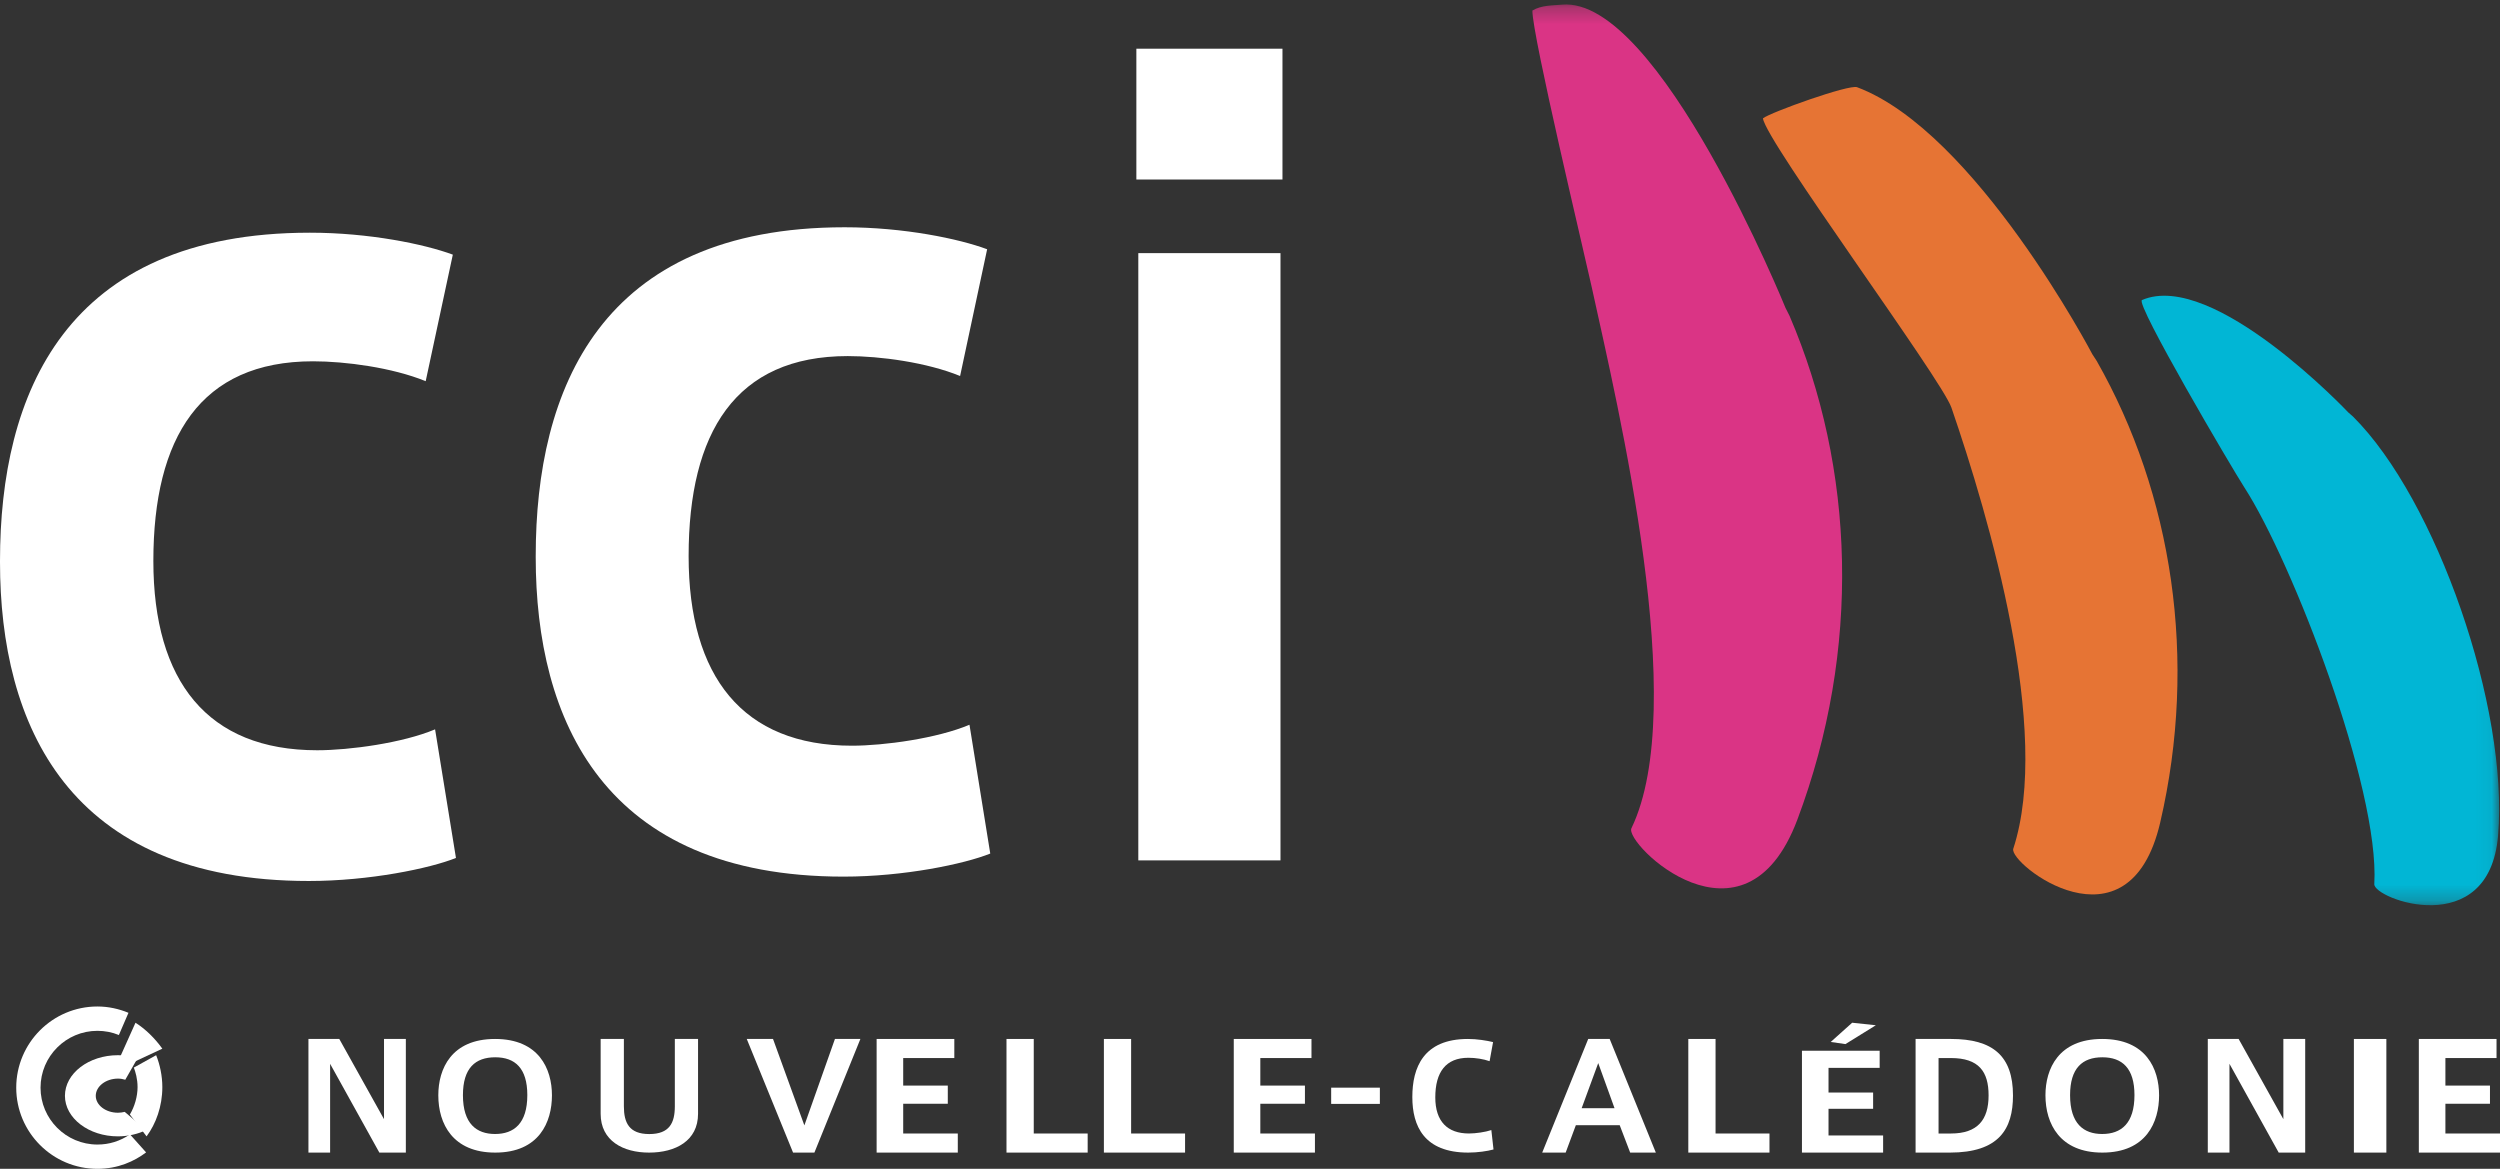
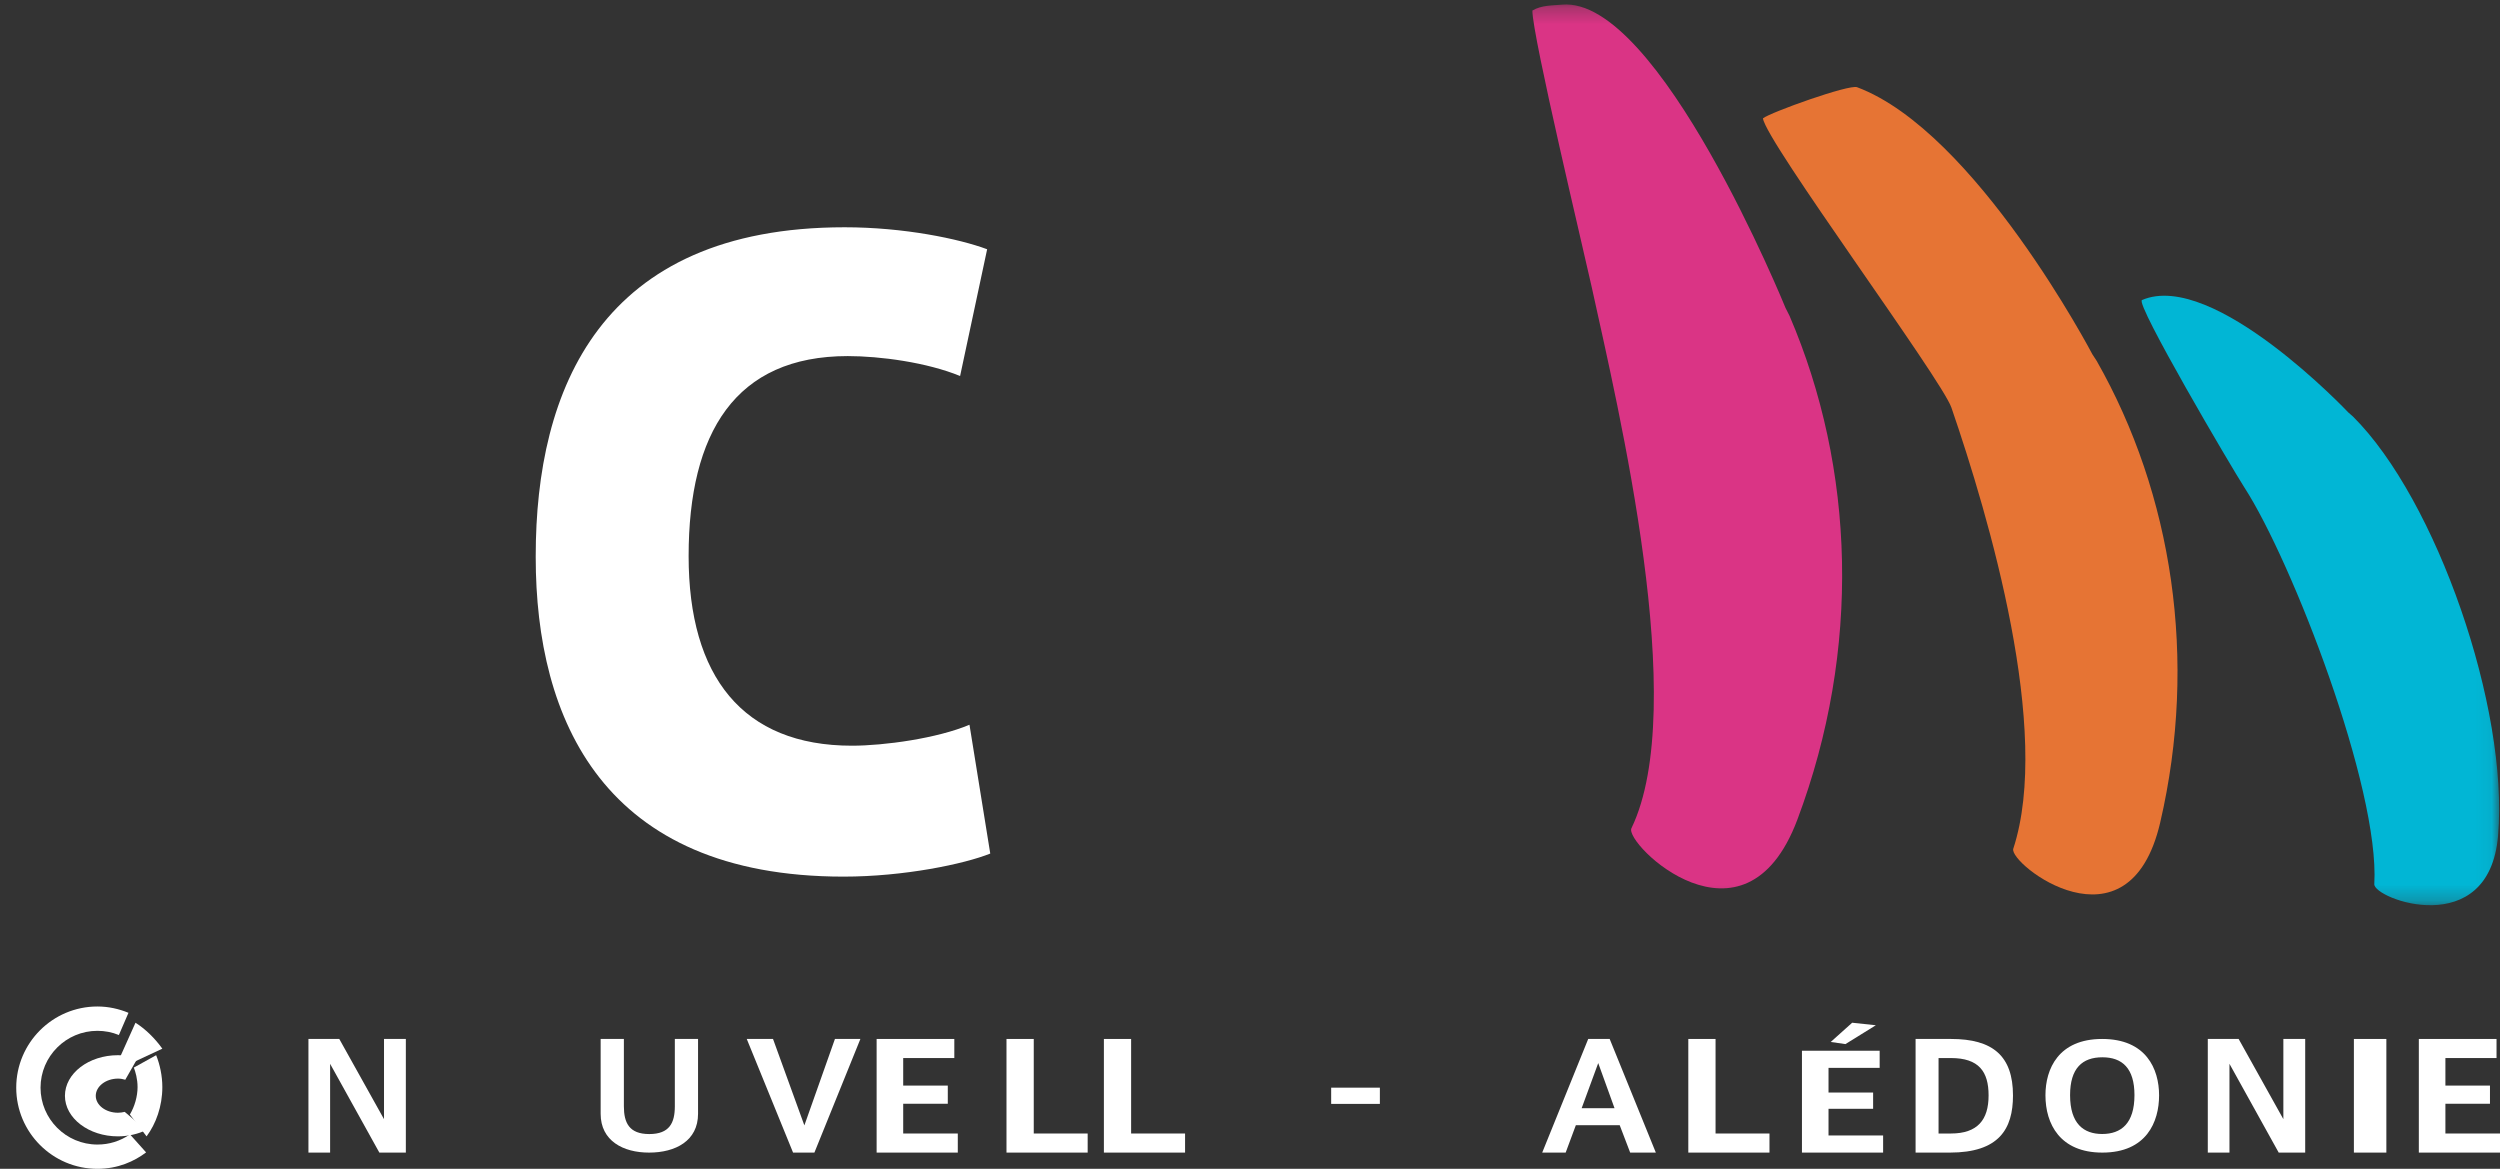
<svg xmlns="http://www.w3.org/2000/svg" xmlns:xlink="http://www.w3.org/1999/xlink" width="154px" height="72px" viewBox="0 0 154 72" version="1.1">
  <rect x="0" y="0" width="154" height="72" fill="#333333" stroke="none" />
  <title>LOGO-CCI-FOOTER</title>
  <desc>Created with Sketch.</desc>
  <defs>
    <polygon id="path-1" points="0.027 0.276 153.946 0.276 153.946 55.761 0.027 55.761" />
    <polygon id="path-3" points="0.027 0.276 153.946 0.276 153.946 55.761 0.027 55.761" />
  </defs>
  <g id="CCI-01-ACCUEIL" stroke="none" stroke-width="1" fill="none" fill-rule="evenodd" transform="translate(-105, -79)">
    <g id="header">
      <g id="menu" transform="translate(1, 56)">
        <g id="logo" transform="translate(104, 23)">
          <g id="LOGO-CCI-FOOTER">
            <g id="Group-6">
              <g id="Fill-1-Clipped">
                <mask id="mask-2" fill="white">
                  <use xlink:href="#path-1" />
                </mask>
                <g id="path-1" />
                <path d="M144.661,25.412 L144.946,25.661 C150.082,30.772 154.55,43.61 153.88,51.483 C153.326,57.998 146.203,55.38 146.257,54.46 C146.601,48.552 141.192,34.572 138.253,30.026 C137.492,28.849 131.505,18.674 131.946,18.483 C136.335,16.591 144.661,25.412 144.661,25.412" id="Fill-1" fill="#01B6D5" fill-rule="nonzero" mask="url(#mask-2)" />
              </g>
              <g id="Fill-3-Clipped">
                <mask id="mask-4" fill="white">
                  <use xlink:href="#path-3" />
                </mask>
                <g id="path-1" />
                <path d="M109.99,18.972 L110.23,19.444 C114.27,28.849 114.66,40.006 110.716,50.494 C107.451,59.171 100.04,51.963 100.496,51.021 C104.1,43.547 99.707,25.257 98.043,17.654 C97.612,15.681 94.381,2.169 94.395,0.65 C94.965,0.311 95.614,0.342 96.213,0.287 C102.168,-0.262 109.99,18.972 109.99,18.972" id="Fill-3" fill="#DA3485" fill-rule="nonzero" mask="url(#mask-4)" />
              </g>
              <g id="Fill-4-Clipped" transform="translate(108.267, 4.667)" fill="#E67434" fill-rule="nonzero">
                <path d="M20.627,17.164 L20.893,17.572 C25.545,25.756 27.14,35.949 24.8,46.007 C22.86,54.325 15.449,48.53 15.751,47.614 C18.126,40.362 14.274,27.235 11.941,20.444 C11.337,18.683 0.49,4.02 0.331,2.622 C0.803,2.25 5.625,0.521 6.128,0.705 C13.432,3.441 20.627,17.164 20.627,17.164" id="Fill-4" />
              </g>
              <g id="Fill-5-Clipped" transform="translate(0, 14)" fill="#FFFFFF" fill-rule="nonzero">
-                 <path d="M0,20.559 C0,10.314 3.984,0.334 19.088,0.334 C22.751,0.334 26.158,1.042 27.894,1.686 L26.222,9.481 C24.165,8.641 21.275,8.256 19.282,8.256 C12.34,8.256 9.447,12.956 9.447,20.559 C9.447,27.966 12.788,32.216 19.538,32.216 C21.531,32.216 24.809,31.767 26.801,30.928 L28.087,38.85 C26.481,39.495 22.751,40.269 19.026,40.269 C4.179,40.269 0,30.605 0,20.621 L0,20.559" id="Fill-5" />
-               </g>
+                 </g>
            </g>
            <path d="M33,34.258 C33,23.997 36.972,14 52.029,14 C55.68,14 59.079,14.709 60.808,15.354 L59.142,23.162 C57.091,22.321 54.208,21.935 52.223,21.935 C45.302,21.935 42.419,26.643 42.419,34.258 C42.419,41.678 45.752,45.935 52.479,45.935 C54.465,45.935 57.732,45.485 59.72,44.644 L61,52.579 C59.397,53.225 55.68,54 51.966,54 C37.164,54 33,44.32 33,34.32 L33,34.258" id="Fill-7" fill="#FFFFFF" fill-rule="nonzero" />
-             <path d="M70.12,53 L78.878,53 L78.878,15.593 L70.12,15.593 L70.12,53 Z M70,11.058 L79,11.058 L79,3 L70,3 L70,11.058 Z" id="Fill-8" fill="#FFFFFF" fill-rule="nonzero" />
            <polyline id="Fill-9" fill="#FFFFFF" fill-rule="nonzero" points="20.335 71 19 71 19 64 20.9 64 23.655 68.94 23.655 64 25 64 25 71 23.368 71 20.335 65.531 20.335 71" />
-             <path d="M28.517,67.465 C28.517,69.23 29.362,69.854 30.495,69.854 C31.656,69.854 32.483,69.211 32.483,67.458 C32.483,65.798 31.725,65.129 30.506,65.129 C29.276,65.129 28.517,65.798 28.517,67.458 L28.517,67.465 Z M27,67.465 C27,65.851 27.796,64 30.495,64 C33.203,64 34,65.851 34,67.474 C34,69.108 33.222,71 30.506,71 C27.894,71 27,69.23 27,67.474 L27,67.465 Z" id="Fill-10" fill="#FFFFFF" fill-rule="nonzero" />
            <path d="M39.977,71 C38.392,71 37,70.278 37,68.61 L37,64 L38.431,64 L38.431,68.146 C38.431,69.164 38.757,69.858 39.996,69.858 C41.244,69.858 41.57,69.164 41.57,68.146 L41.57,64 L43,64 L43,68.61 C43,70.278 41.608,71 39.987,71 L39.977,71" id="Fill-11" fill="#FFFFFF" fill-rule="nonzero" />
            <polyline id="Fill-12" fill="#FFFFFF" fill-rule="nonzero" points="51.432 64 53 64 50.167 71 48.853 71 46 64 47.618 64 49.549 69.324 51.432 64" />
            <polyline id="Fill-13" fill="#FFFFFF" fill-rule="nonzero" points="55.637 66.872 58.384 66.872 58.384 67.991 55.637 67.991 55.637 69.824 59 69.824 59 71 54 71 54 64 58.786 64 58.786 65.176 55.637 65.176 55.637 66.872" />
            <polyline id="Fill-14" fill="#FFFFFF" fill-rule="nonzero" points="63.679 69.824 67 69.824 67 71 62 71 62 64 63.679 64 63.679 69.824" />
            <polyline id="Fill-15" fill="#FFFFFF" fill-rule="nonzero" points="69.677 69.824 73 69.824 73 71 68 71 68 64 69.677 64 69.677 69.824" />
-             <polyline id="Fill-16" fill="#FFFFFF" fill-rule="nonzero" points="77.636 66.872 80.384 66.872 80.384 67.991 77.636 67.991 77.636 69.824 81 69.824 81 71 76 71 76 64 80.787 64 80.787 65.176 77.636 65.176 77.636 66.872" />
            <polygon id="Fill-17" fill="#FFFFFF" fill-rule="nonzero" points="82 68 85 68 85 67 82 67" />
-             <path d="M87,67.574 C87,65.774 87.675,64 90.425,64 C90.976,64 91.582,64.097 91.973,64.193 L91.759,65.369 C91.385,65.238 90.905,65.159 90.452,65.159 C89.064,65.159 88.414,66.038 88.414,67.601 C88.414,69.077 89.162,69.823 90.487,69.823 C90.905,69.823 91.51,69.735 91.867,69.612 L92,70.807 C91.626,70.911 91.013,71 90.443,71 C87.72,71 87,69.358 87,67.584 L87,67.574" id="Fill-18" fill="#FFFFFF" fill-rule="nonzero" />
            <path d="M99.455,68.265 L98.451,65.486 L97.43,68.265 L99.455,68.265 Z M97.834,64 L99.156,64 L102,71 L100.419,71 L99.774,69.313 L97.072,69.313 L96.445,71 L95,71 L97.834,64 Z" id="Fill-19" fill="#FFFFFF" fill-rule="nonzero" />
            <polyline id="Fill-20" fill="#FFFFFF" fill-rule="nonzero" points="105.678 69.824 109 69.824 109 71 104 71 104 64 105.678 64 105.678 69.824" />
            <path d="M115.552,63.156 L113.679,64.316 L112.772,64.185 L114.094,63 L115.552,63.156 Z M112.637,67.299 L115.384,67.299 L115.384,68.303 L112.637,68.303 L112.637,69.946 L116,69.946 L116,71 L111,71 L111,64.725 L115.787,64.725 L115.787,65.779 L112.637,65.779 L112.637,67.299 Z" id="Fill-21" fill="#FFFFFF" fill-rule="nonzero" />
            <path d="M122.497,67.472 C122.497,66.014 121.9,65.176 120.177,65.176 L119.415,65.176 L119.415,69.824 L120.177,69.824 C121.813,69.824 122.497,68.986 122.497,67.481 L122.497,67.472 Z M120.186,64 C122.748,64 124,65.039 124,67.481 C124,69.541 123.143,71 120.109,71 L118,71 L118,64 L120.186,64 Z" id="Fill-22" fill="#FFFFFF" fill-rule="nonzero" />
            <path d="M127.517,67.465 C127.517,69.23 128.362,69.854 129.495,69.854 C130.657,69.854 131.483,69.211 131.483,67.458 C131.483,65.798 130.724,65.129 129.505,65.129 C128.276,65.129 127.517,65.798 127.517,67.458 L127.517,67.465 Z M126,67.465 C126,65.851 126.796,64 129.495,64 C132.204,64 133,65.851 133,67.474 C133,69.108 132.222,71 129.505,71 C126.893,71 126,69.23 126,67.474 L126,67.465 Z" id="Fill-23" fill="#FFFFFF" fill-rule="nonzero" />
            <polyline id="Fill-24" fill="#FFFFFF" fill-rule="nonzero" points="137.335 71 136 71 136 64 137.9 64 140.655 68.94 140.655 64 142 64 142 71 140.368 71 137.335 65.531 137.335 71" />
            <polygon id="Fill-25" fill="#FFFFFF" fill-rule="nonzero" points="145 71 147 71 147 64 145 64" />
            <polyline id="Fill-26" fill="#FFFFFF" fill-rule="nonzero" points="150.637 66.872 153.382 66.872 153.382 67.991 150.637 67.991 150.637 69.824 154 69.824 154 71 149 71 149 64 153.786 64 153.786 65.176 150.637 65.176 150.637 66.872" />
            <path d="M6,70.504 C4.069,70.504 2.497,68.931 2.497,67.001 C2.497,65.069 4.069,63.499 6,63.499 C6.461,63.499 6.905,63.585 7.323,63.757 L7.914,62.389 C7.323,62.145 6.679,62 6,62 C3.242,62 1,64.242 1,67.001 C1,69.757 3.242,72 6,72 C7.273,72 8.279,71.533 9,70.988 L8.006,69.878 C7.402,70.293 6.728,70.504 6,70.504" id="Fill-27" fill="#FFFFFF" fill-rule="nonzero" />
            <path d="M8.244,65.763 C8.344,66.023 8.474,66.459 8.474,66.966 C8.474,67.532 8.294,68.167 8,68.653 L9.029,70 C9.604,69.23 10,68.151 10,66.966 C10,66.277 9.853,65.585 9.619,65 L8.244,65.763" id="Fill-28" fill="#FFFFFF" fill-rule="nonzero" />
            <path d="M10,64.599 C9.546,63.962 8.955,63.385 8.346,63 L7,66 L10,64.599" id="Fill-29" fill="#FFFFFF" fill-rule="nonzero" />
            <path d="M9,69.61 C8.528,69.853 7.876,70 7.268,70 C5.466,70 4,68.881 4,67.502 C4,66.12 5.466,65 7.268,65 C7.669,65 8.067,65.059 8.475,65.185 L7.718,66.512 C7.576,66.471 7.428,66.442 7.272,66.442 C6.517,66.442 5.899,66.922 5.899,67.502 C5.899,68.078 6.514,68.545 7.268,68.545 C7.413,68.545 7.563,68.52 7.682,68.491 L9,69.61" id="Fill-30" fill="#FFFFFF" fill-rule="nonzero" />
          </g>
        </g>
      </g>
    </g>
  </g>
</svg>